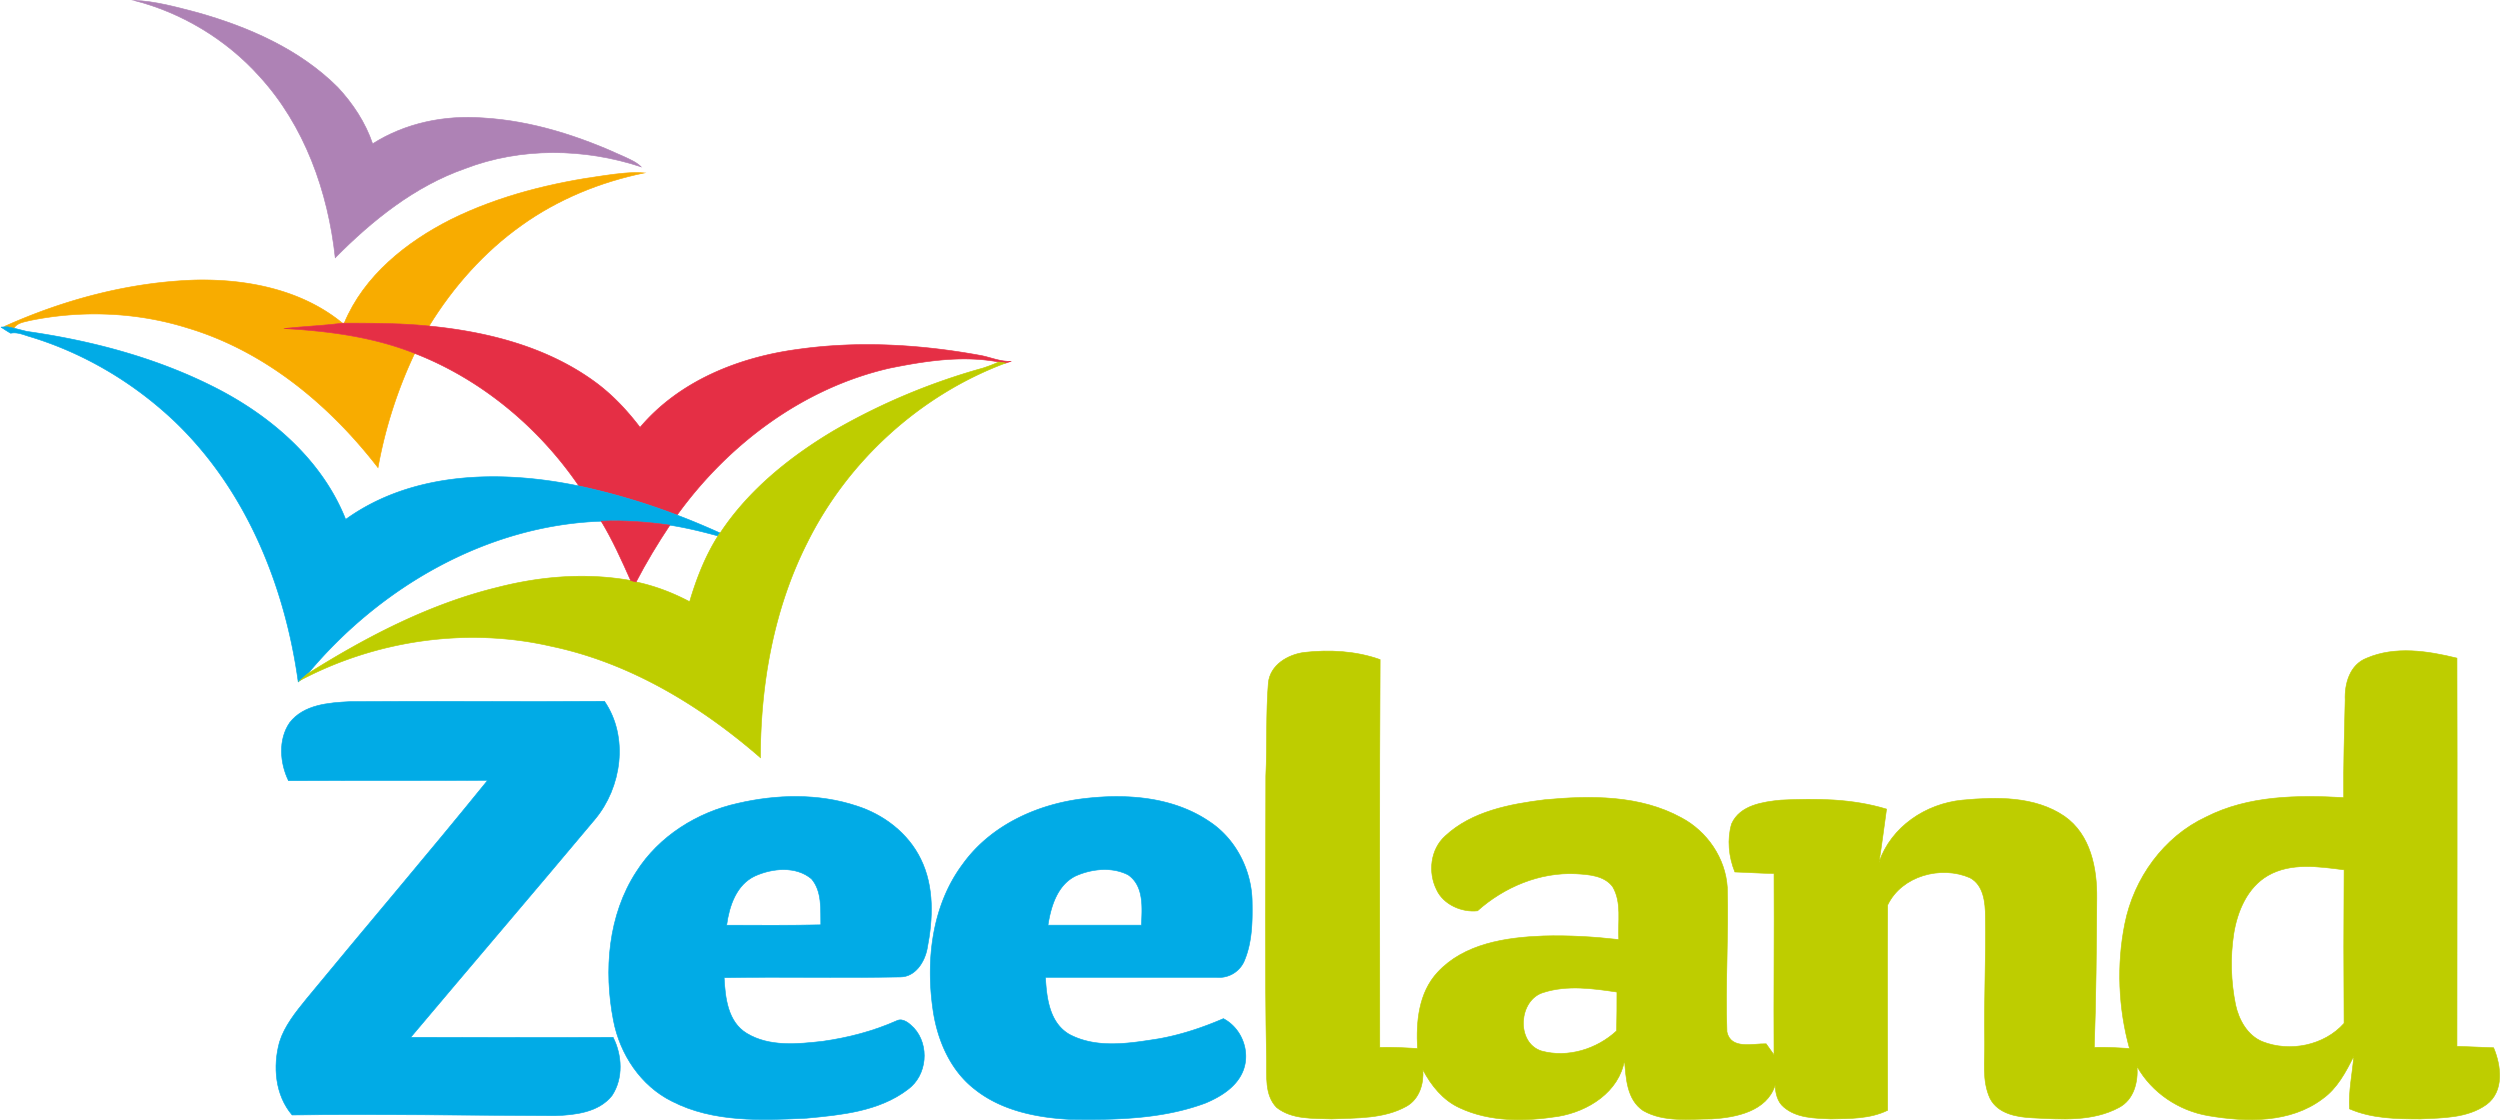
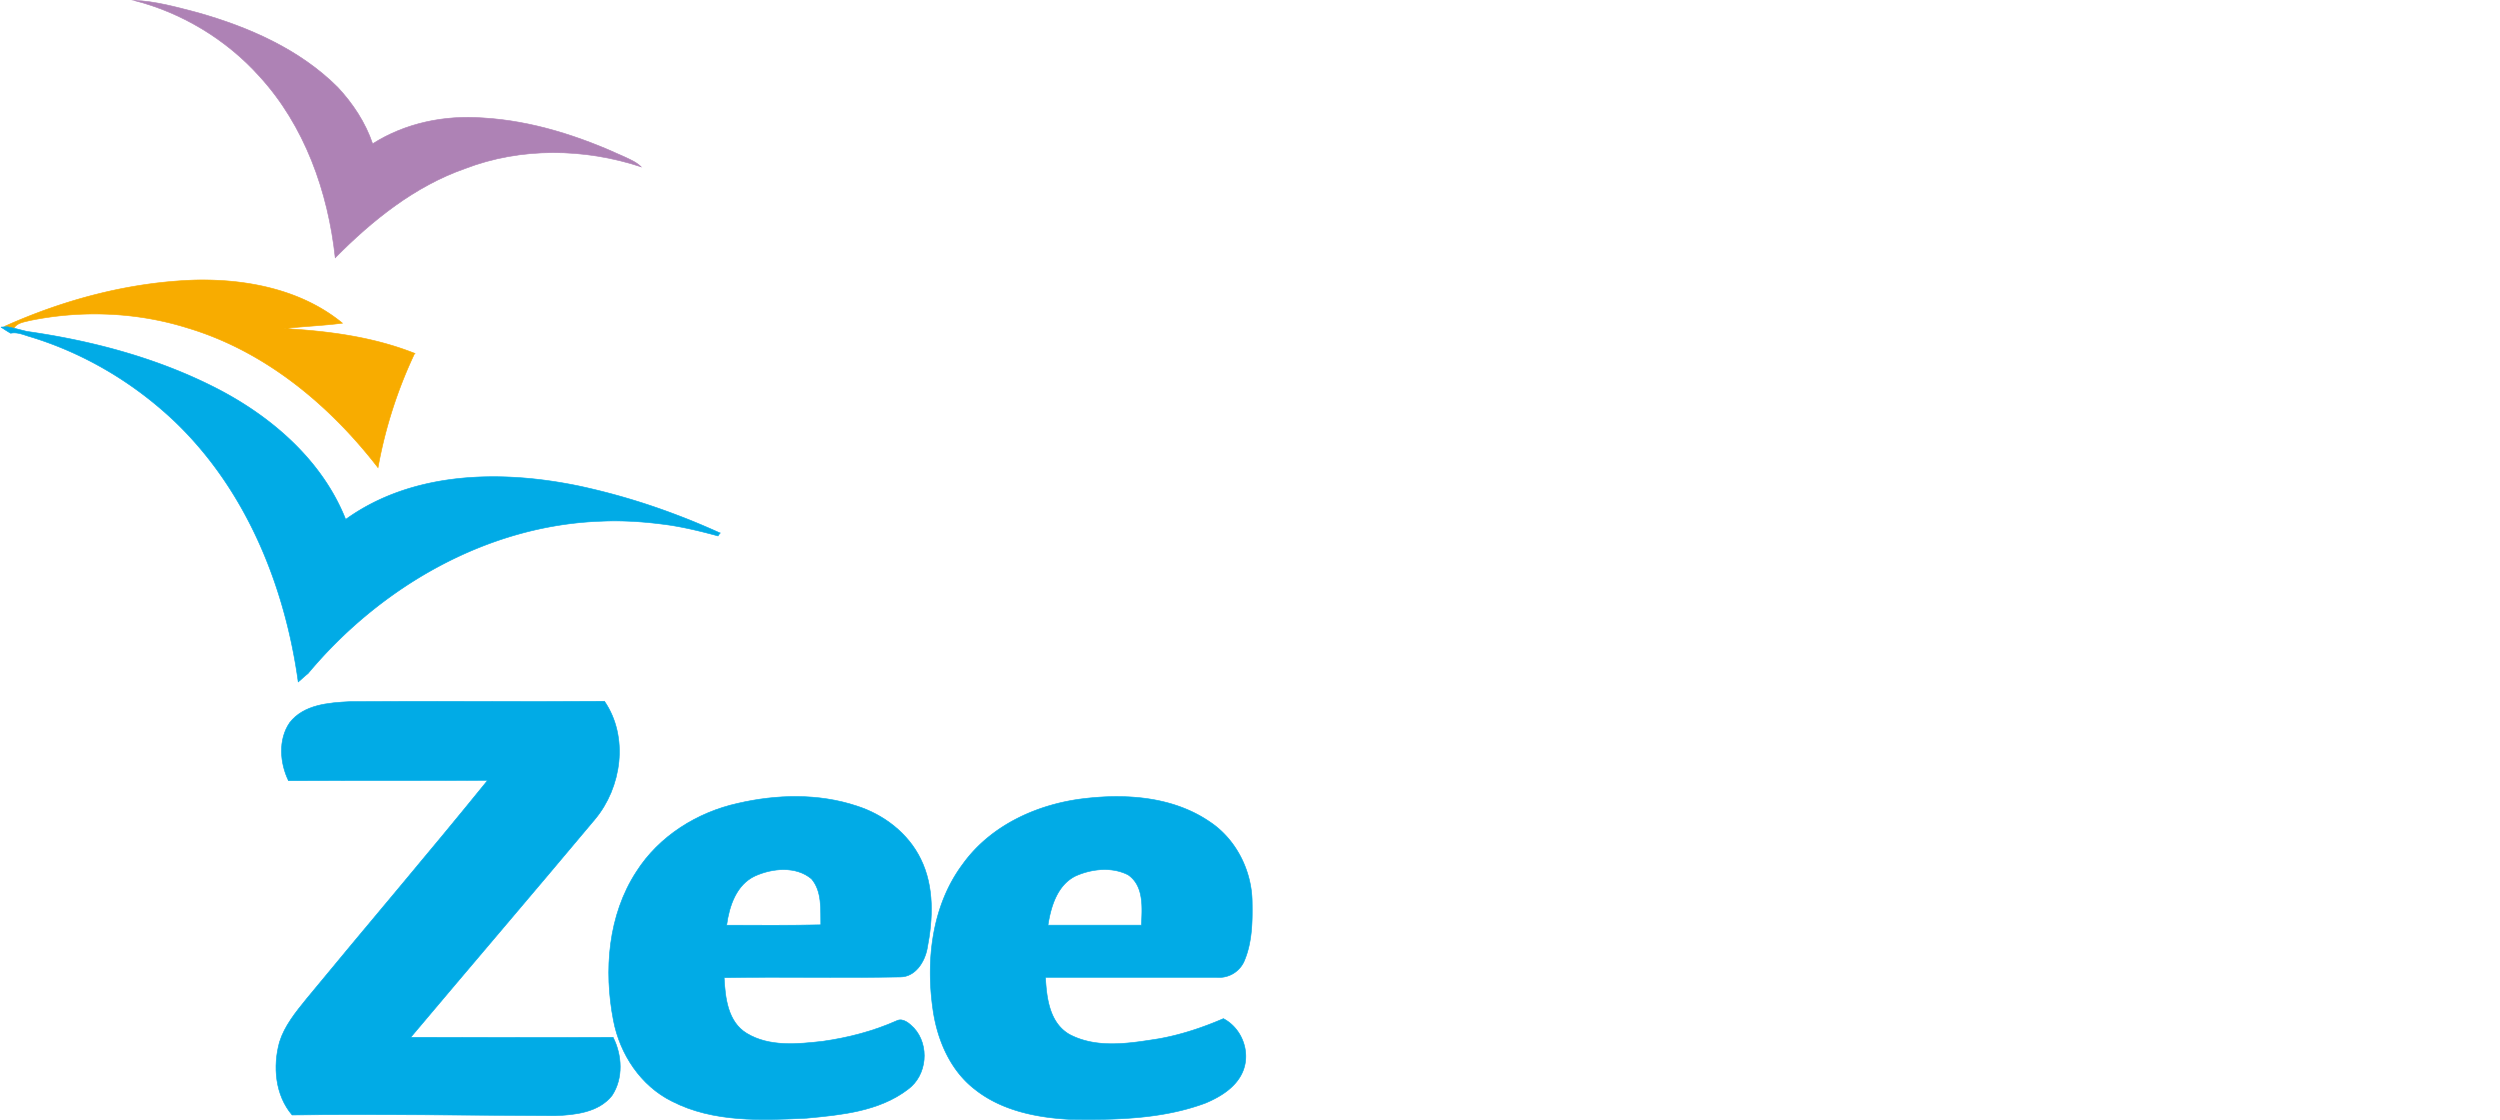
<svg xmlns="http://www.w3.org/2000/svg" width="2500" height="1120" viewBox="3.913 2.87 388.594 174.098">
  <path fill="#AE82B5" stroke="#AE82B5" stroke-width=".094" stroke-miterlimit="10" d="M24.728 2.931c3.353.111 6.649 1.061 9.89 1.899 7.933 2.235 15.867 5.699 21.79 11.621 2.346 2.514 4.302 5.476 5.419 8.772C66.911 21.983 73 20.754 78.979 21.2c7.655.447 15.03 2.85 21.958 6.035.95.447 1.899.838 2.625 1.564-8.828-2.905-18.661-3.073-27.377.279-7.822 2.737-14.414 8.045-20.169 13.856-1.117-10.28-4.749-20.561-11.844-28.271-5.141-5.698-12.013-9.832-19.444-11.732z" />
-   <path fill="#F8AC00" stroke="#F8AC00" stroke-width=".094" stroke-miterlimit="10" d="M97.975 30.14c2.012-.279 4.079-.559 6.09-.391-6.816 1.396-13.409 4.078-19.108 8.157-5.811 4.135-10.615 9.554-14.359 15.644-4.414-.447-8.827-.447-13.186-.447 3.073-7.375 9.666-12.627 16.65-16.146 7.487-3.688 15.7-5.7 23.913-6.817z" />
  <path fill="#F8AC00" stroke="#F8AC00" stroke-width=".094" stroke-miterlimit="10" d="M4.614 53.606c9.331-4.19 19.444-6.872 29.667-7.207 8.045-.168 16.538 1.508 22.852 6.704-3.017.391-6.09.503-9.051.838 6.872.391 13.8 1.285 20.281 3.854a70.911 70.911 0 0 0-5.699 17.768C55.066 65.73 45.01 57.406 32.997 53.83c-7.878-2.458-16.426-2.794-24.527-1.118-.838.224-1.899.335-2.403 1.173-.279-.056-.726-.167-1.005-.223l-.448-.056z" />
-   <path fill="#E52F45" stroke="#E52F45" stroke-width=".094" stroke-miterlimit="10" d="M48.083 53.941c2.96-.335 6.034-.447 9.051-.838h.279c4.358 0 8.772 0 13.186.447 9.107.894 18.438 3.241 25.98 8.828 2.626 1.956 4.861 4.357 6.816 6.928 6.09-7.207 15.309-10.895 24.472-12.124 9.386-1.341 18.94-.782 28.215.894 1.732.28 3.296 1.062 5.028.95-.224.056-.671.224-.894.28-.279-.056-.838-.112-1.062-.168-5.643-1.062-11.397-.167-16.929.95-13.465 3.073-25.087 11.789-33.076 22.852a103.766 103.766 0 0 0-15.253-4.526c-6.258-9.163-15.197-16.594-25.533-20.617-6.481-2.571-13.408-3.465-20.28-3.856z" />
  <path fill="#01ABE6" stroke="#01ABE6" stroke-width=".094" stroke-miterlimit="10" d="M4.056 53.718l1.006-.056c.28.056.727.167 1.005.223l2.012.502c10.168 1.453 20.281 4.135 29.444 8.828 8.604 4.414 16.482 11.23 20.113 20.394 10.392-7.487 24.137-7.71 36.261-5.196a103.766 103.766 0 0 1 15.253 4.526c2.235.838 4.469 1.788 6.704 2.793a2.325 2.325 0 0 0-.335.447c-2.458-.67-4.973-1.285-7.487-1.676-3.519-.503-7.095-.782-10.67-.614C79.594 84.502 63 94.111 51.77 107.578c-.447.335-.838.727-1.229 1.061l-.279.225C48.195 93.946 42.217 79.14 31.21 68.525c-6.37-6.089-14.136-10.728-22.572-13.297-1.006-.279-2.012-.782-3.074-.559-.502-.281-1.005-.616-1.508-.951z" />
-   <path fill="#BECD00" stroke="#BECD00" stroke-width=".094" stroke-miterlimit="10" d="M159.154 59.137c.224.056.782.112 1.062.168-13.297 4.972-24.527 15.196-30.841 27.936-5.196 10.28-7.263 21.957-7.263 33.411-9.33-8.103-20.281-14.75-32.517-17.32-13.129-3.018-27.209-.95-39.054 5.307.391-.334.782-.725 1.229-1.061 9.164-5.755 18.94-10.839 29.5-13.409 6.76-1.731 13.8-2.291 20.672-1.062.223.056.67.166.838.223 2.905.615 5.699 1.676 8.325 3.072 1.061-3.575 2.402-7.04 4.414-10.223.056-.112.223-.335.335-.447 4.414-6.705 10.895-11.9 17.767-15.979a99.472 99.472 0 0 1 23.075-9.666c.838-.279 1.62-.559 2.458-.95z" />
-   <path fill="#E52F45" stroke="#E52F45" stroke-width=".094" stroke-miterlimit="10" d="M97.361 83.889c3.576-.168 7.151.111 10.67.614-1.899 2.85-3.687 5.811-5.251 8.828-.167-.056-.615-.167-.838-.224-1.397-3.129-2.793-6.258-4.581-9.218z" />
  <path fill="#01ABE6" stroke="#01ABE6" stroke-width=".094" stroke-miterlimit="10" d="M48.92 115.23c2.179-2.849 6.09-3.127 9.387-3.295 13.186-.111 26.371.056 39.556-.057 3.8 5.532 2.683 13.41-1.508 18.382-9.498 11.343-19.108 22.572-28.606 33.858 10.448 0 20.952.056 31.456 0 1.396 2.736 1.62 6.369-.168 9.051-2.067 2.626-5.754 3.018-8.883 3.129-13.632-.056-27.21-.279-40.842-.111-2.625-3.072-3.017-7.543-1.956-11.343.783-2.514 2.515-4.637 4.19-6.704 9.331-11.342 18.885-22.516 28.159-33.97-10.336.056-20.616 0-30.952.056-1.341-2.737-1.621-6.369.167-8.996z" />
  <path fill="#01ABE6" stroke="#01ABE6" stroke-width=".094" stroke-miterlimit="10" d="M143.845 154.732c2.347 0 3.799-2.348 4.19-4.414.895-4.582 1.118-9.61-1.005-13.911-1.956-4.023-5.755-6.929-10.001-8.271-5.922-1.955-12.403-1.787-18.438-.392-6.313 1.397-12.235 5.084-15.755 10.616-4.414 6.761-5.084 15.363-3.576 23.13 1.005 5.253 4.246 10.17 9.107 12.571 6.425 3.297 13.912 2.961 20.896 2.627 5.42-.504 11.286-1.063 15.755-4.472 3.017-2.179 3.408-6.872.95-9.554-.67-.671-1.676-1.619-2.682-1.117-3.632 1.62-7.542 2.626-11.454 3.186-3.967.445-8.325.895-11.845-1.229-2.961-1.788-3.352-5.53-3.52-8.66 9.108-.165 18.271.058 27.378-.11zm-26.986-8.044c.391-2.961 1.509-6.313 4.414-7.654 2.737-1.229 6.369-1.563 8.771.447 1.676 1.955 1.397 4.748 1.453 7.151-4.86.111-9.721.056-14.638.056z" />
  <path fill="#01ABE6" stroke="#01ABE6" stroke-width=".094" stroke-miterlimit="10" d="M194.073 161.214c-3.24 1.396-6.593 2.515-10.057 3.129-4.582.726-9.61 1.563-13.856-.671-3.128-1.788-3.576-5.699-3.744-8.884h26.595a4.252 4.252 0 0 0 4.246-2.402c1.286-2.905 1.341-6.202 1.286-9.329-.057-4.861-2.515-9.723-6.538-12.404-5.587-3.854-12.682-4.413-19.22-3.688-7.375.782-14.806 4.079-19.22 10.225-4.805 6.426-5.754 14.918-4.637 22.627.67 4.694 2.681 9.442 6.536 12.403 4.079 3.24 9.442 4.358 14.583 4.638 7.096.112 14.471 0 21.231-2.514 2.402-1.006 4.973-2.57 5.922-5.195 1.064-2.961-.334-6.483-3.127-7.935zm-22.963-22.182c2.514-1.117 5.643-1.452 8.157-.167 2.514 1.73 2.179 5.195 2.067 7.822h-14.526c.447-2.905 1.453-6.257 4.302-7.655z" />
-   <path fill="#BECD00" stroke="#BECD00" stroke-width=".094" stroke-miterlimit="10" d="M391.523 165.739c-1.9-.058-3.801-.169-5.699-.224 0-20.115.055-40.228 0-60.342-4.527-1.117-9.609-1.9-14.023 0-2.627 1.006-3.465 3.967-3.354 6.537-.111 5.029-.279 10.113-.225 15.141-7.207-.392-14.805-.334-21.396 3.018-6.594 3.072-11.23 9.554-12.627 16.594-1.285 6.369-1.006 13.129.727 19.387-1.844-.11-3.633-.223-5.477-.168.279-7.709.336-15.42.391-23.186.057-4.639-.949-9.891-5.027-12.739-4.582-3.129-10.561-3.018-15.867-2.514-5.697.558-11.063 4.134-12.962 9.666.446-2.738.782-5.532 1.173-8.271-5.308-1.619-10.951-1.676-16.426-1.396-2.793.278-6.369.782-7.654 3.686-.727 2.403-.447 5.142.502 7.487 2.012.057 4.078.225 6.09.225.056 9.387-.056 18.772 0 28.215-.446-.614-.838-1.174-1.229-1.732-2.067-.057-5.476.95-6.09-1.844-.279-7.486.278-14.973.056-22.461-.279-4.523-3.129-8.715-7.15-10.838-6.426-3.521-14.08-3.465-21.231-2.793-5.419.67-11.341 1.787-15.476 5.642-2.293 2.067-2.683 5.644-1.342 8.325 1.063 2.347 3.967 3.576 6.369 3.297 4.135-3.688 9.666-6.034 15.309-5.756 2.011.113 4.414.281 5.699 2.012 1.453 2.46.782 5.477.951 8.214-3.912-.446-7.824-.671-11.734-.56-5.811.224-12.291 1.174-16.426 5.645-2.961 3.186-3.352 7.709-3.129 11.844-1.955-.111-3.91-.223-5.865-.168 0-20.113-.057-40.17.056-60.283-3.744-1.342-7.878-1.564-11.789-1.117-2.571.335-5.308 1.955-5.587 4.748-.391 4.806-.167 9.668-.391 14.472 0 14.692-.168 29.442.111 44.14.057 2.457-.335 5.418 1.564 7.375 2.402 1.897 5.644 1.676 8.548 1.786 3.911-.168 8.103 0 11.622-1.954 2.011-1.119 2.736-3.521 2.568-5.699 1.287 2.459 3.129 4.748 5.699 5.922 4.749 2.234 10.225 2.123 15.309 1.341 4.693-.782 9.498-3.8 10.336-8.771.225 2.793.336 6.146 2.906 7.875 3.24 1.846 7.151 1.286 10.672 1.286 3.742-.224 8.547-1.174 9.832-5.252.057 1.229.334 2.57 1.342 3.408 2.011 1.731 4.805 1.731 7.318 1.844 2.961-.057 6.09 0 8.828-1.342 0-10.615-.056-21.285 0-31.901 2.18-4.58 8.326-6.201 12.795-4.246 2.123 1.117 2.402 3.855 2.402 6.033.111 6.481-.225 12.963-.111 19.443.055 2.962-.447 6.09.838 8.828 1.229 2.402 4.191 2.904 6.594 3.017 4.469.224 9.328.614 13.465-1.618 2.289-1.229 2.961-3.912 2.793-6.371 2.291 4.078 6.48 6.871 11.063 7.654 5.922 1.006 12.738 1.174 17.768-2.626 2.291-1.621 3.631-4.19 4.861-6.647-.225 2.736-.838 5.476-.67 8.211 3.463 1.51 7.318 1.565 11.006 1.565 3.465-.168 7.318-.11 10.279-2.233 2.791-2.07 2.287-6.038 1.115-8.831zm-136.327-2.626c-3.073 2.85-7.599 4.246-11.677 3.129-4.023-1.285-3.575-7.99.335-9.107 3.688-1.173 7.655-.613 11.397-.056 0 2.012 0 4.023-.055 6.034zm113.083-1.174c-3.072 3.463-8.438 4.525-12.684 2.85-2.346-.949-3.686-3.408-4.189-5.755-.727-3.632-.838-7.375-.279-11.007.561-3.521 2.123-7.207 5.307-9.051 3.576-2.066 7.936-1.396 11.848-.895-.06 7.937-.06 15.926-.003 23.858z" />
</svg>